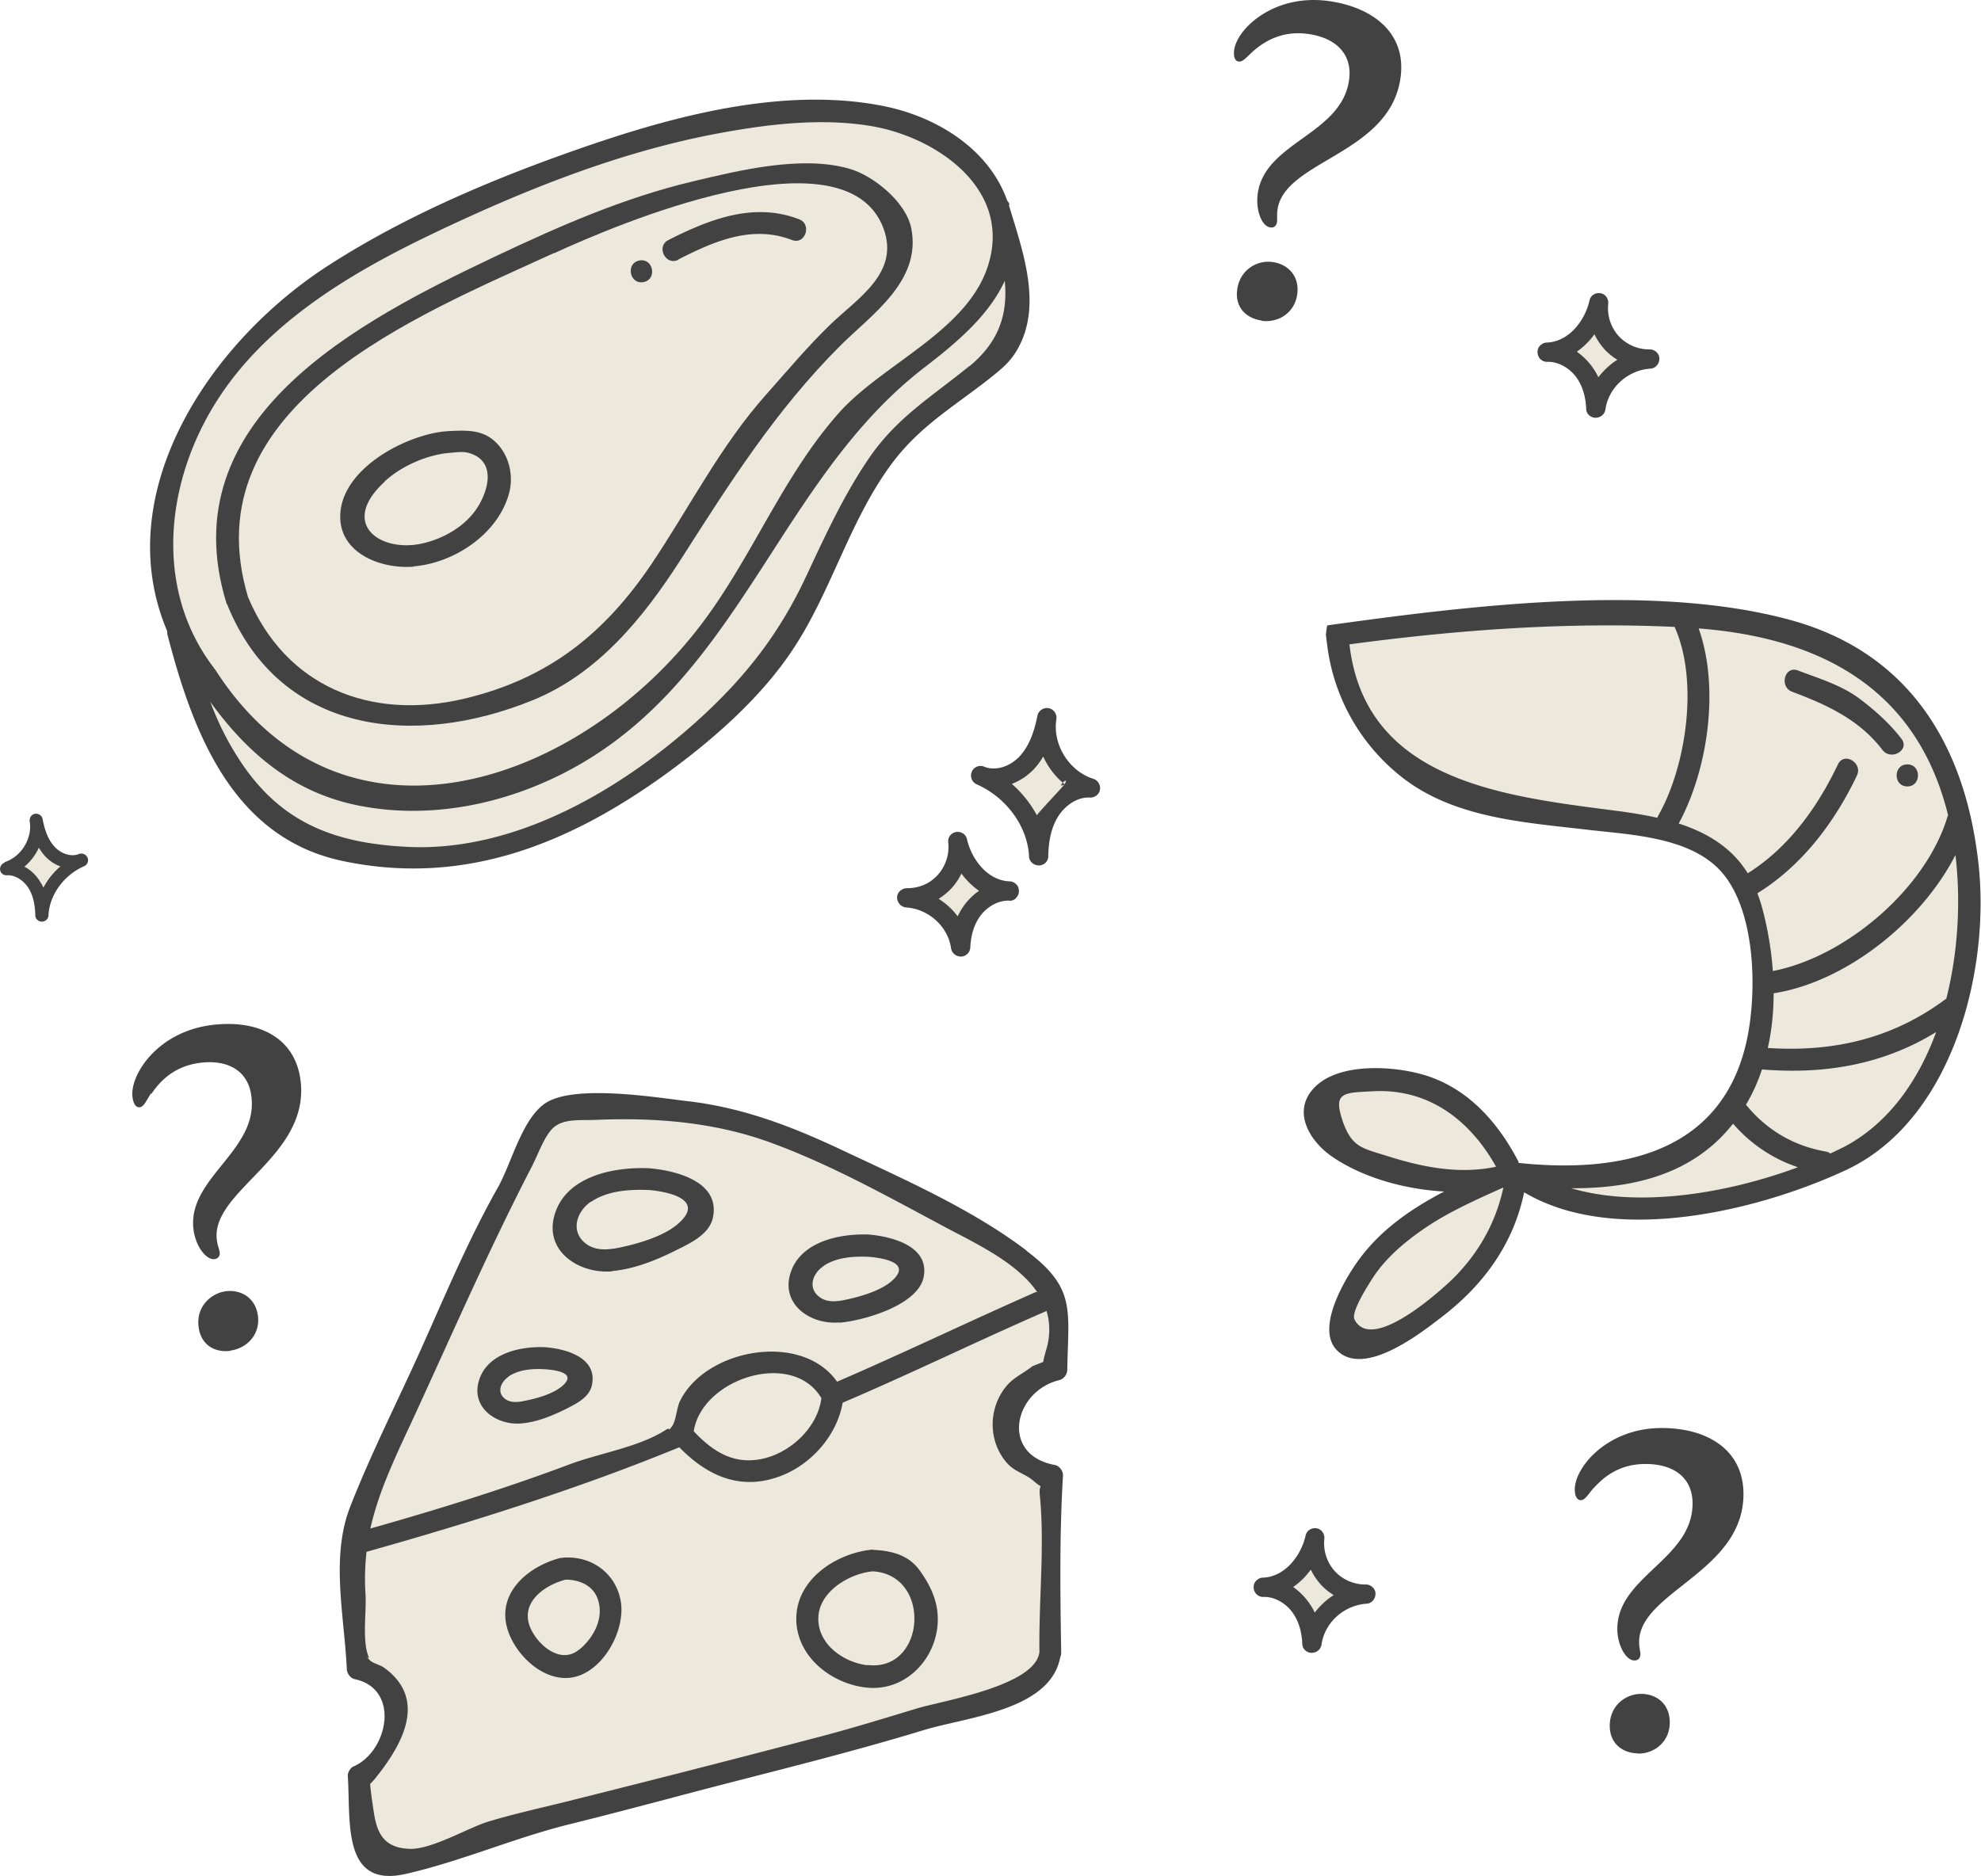
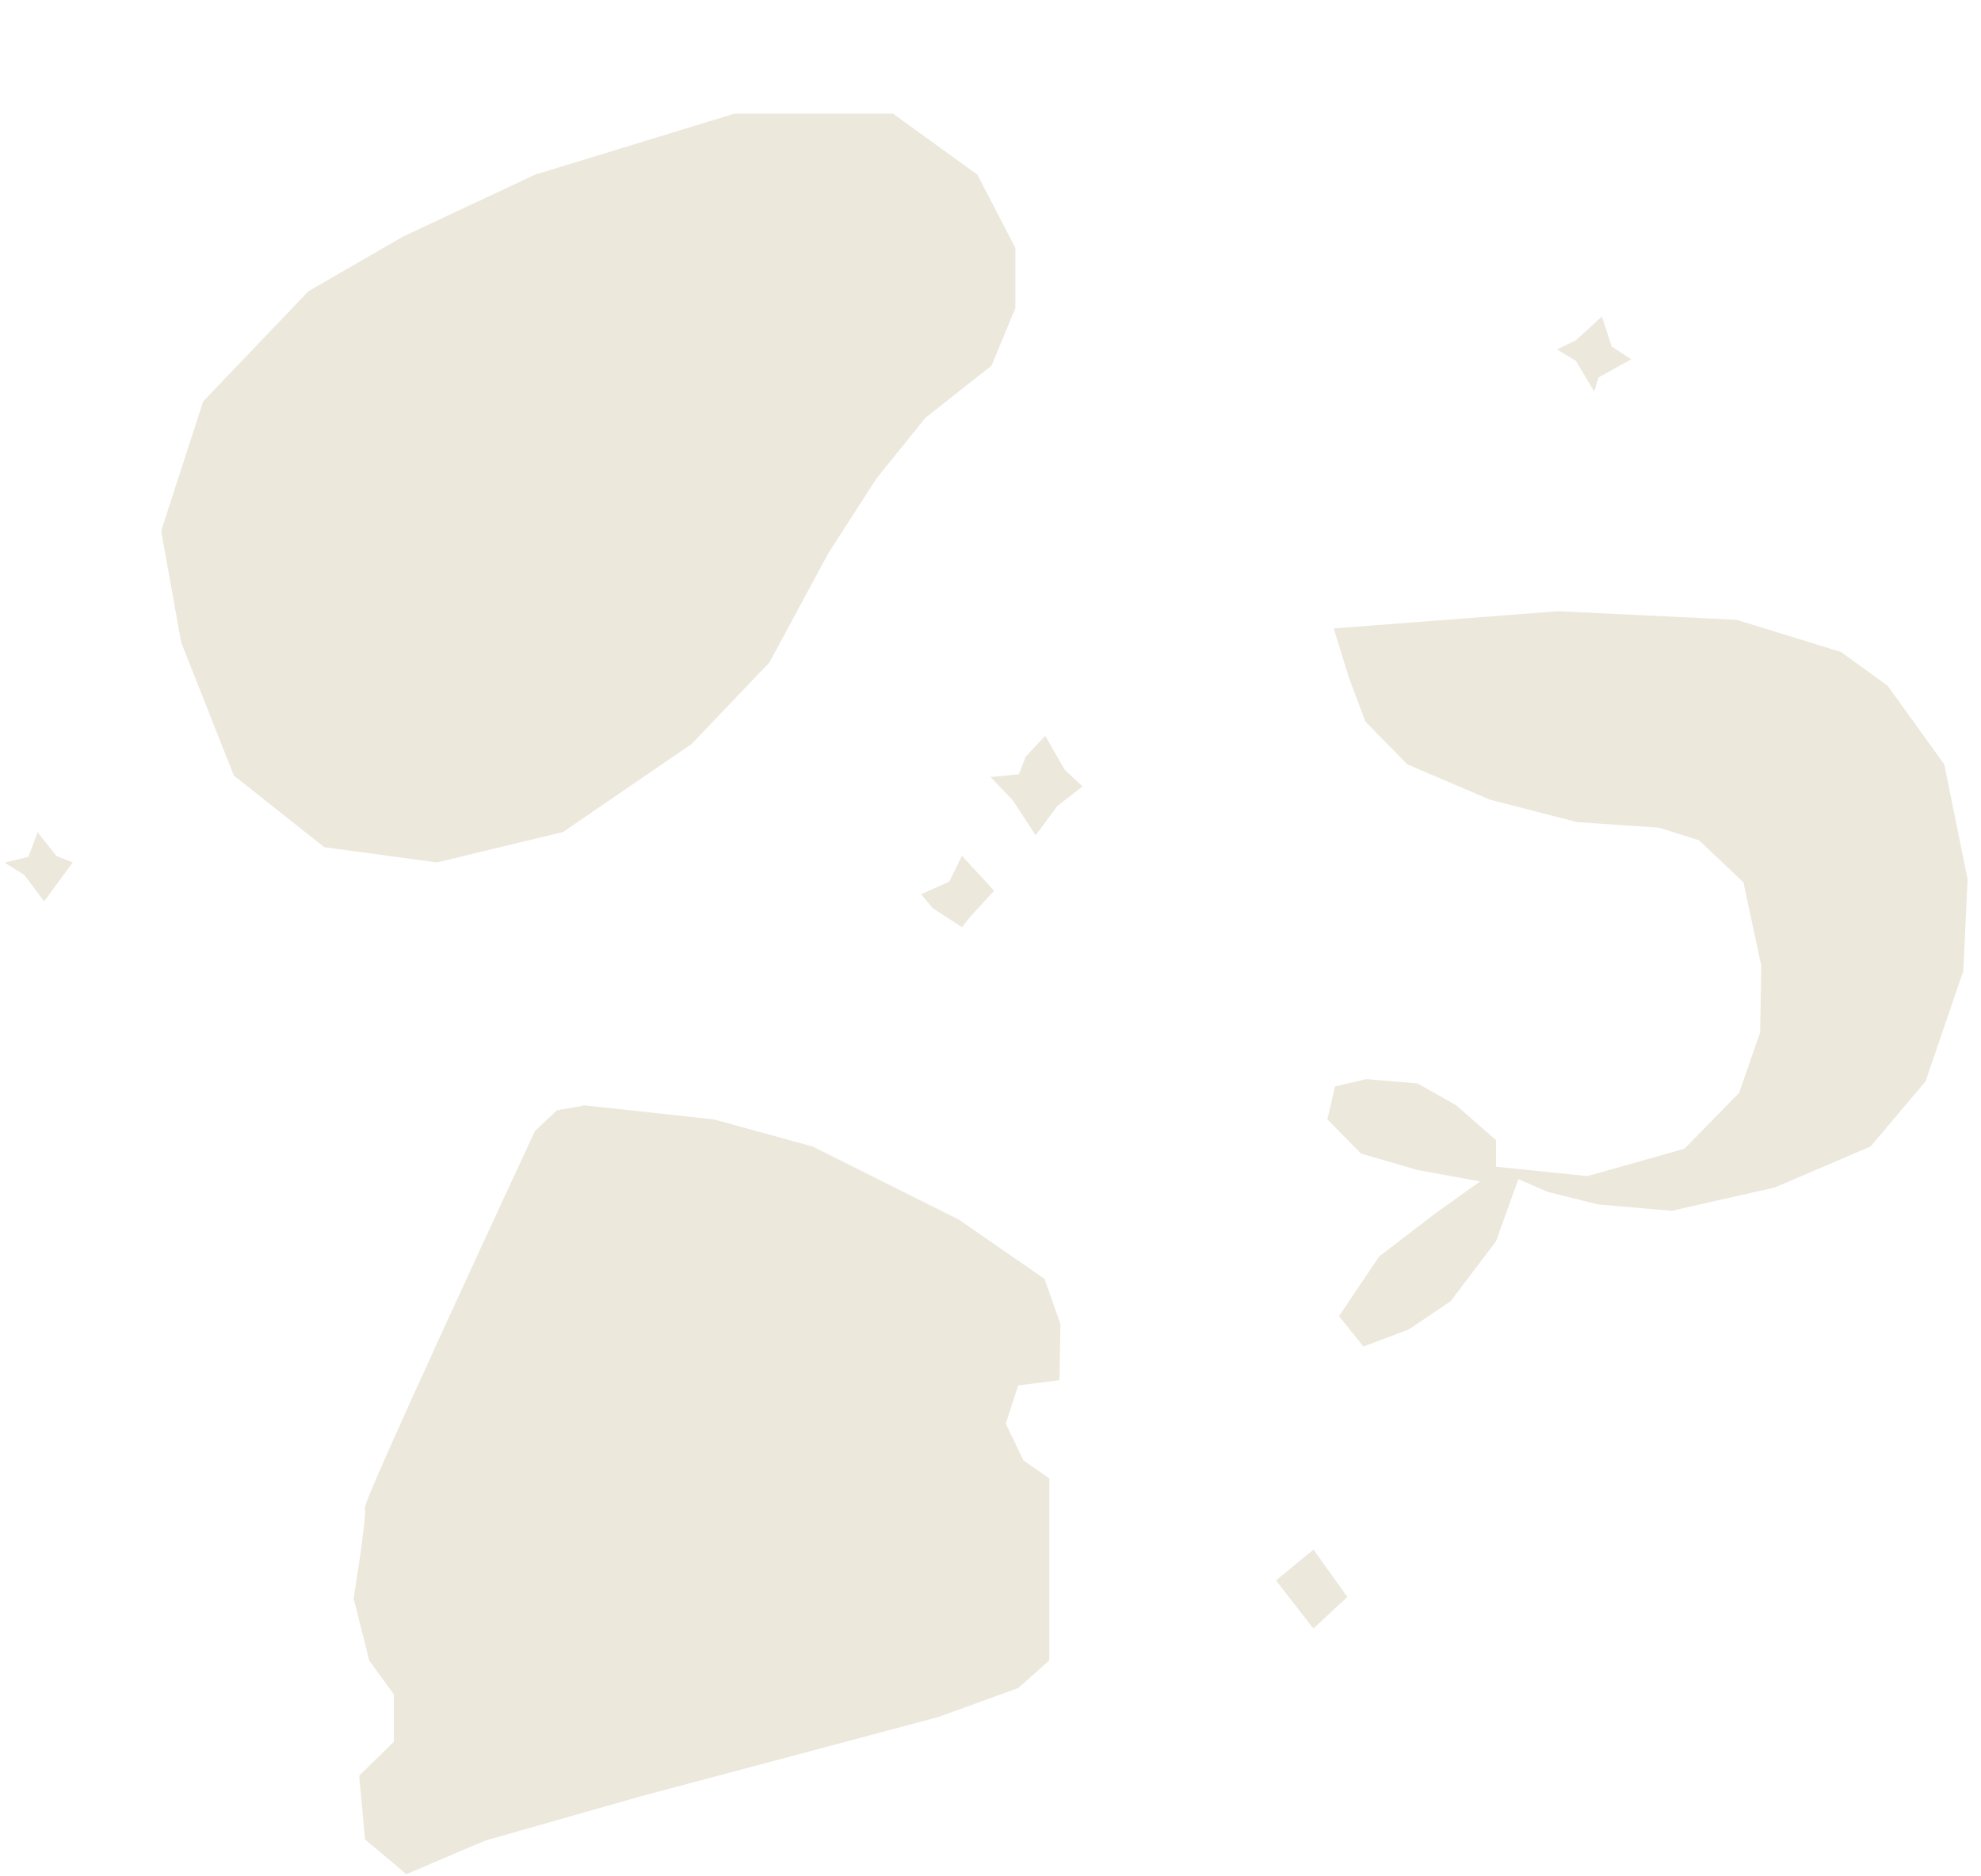
<svg xmlns="http://www.w3.org/2000/svg" fill="none" viewBox="0.03 0 187.93 178">
  <g clip-path="url(#a)">
    <path d="m124.632 147.032 3.219 4.493-3.219 3.003-3.556-4.565zM3.595 78.97l1.801 2.258 1.538.6-2.715 3.7-1.874-2.498-1.874-1.177L2.73 81.3zm87.69 2.234 3.051 3.315-2.186 2.379-.865 1.08-2.739-1.777-1.129-1.345 2.667-1.202zm6.055-9.418 1.85-1.97 1.825 3.195 1.706 1.61-2.378 1.85-2.067 2.787-2.162-3.315L94 73.733l2.69-.265zm52.181-39.496 2.475-2.259.937 2.859 1.85 1.201-3.123 1.73-.385 1.345-1.754-2.93-1.777-1.082zm-22.967 27.34 21.31-1.634 16.913.817 9.898 3.05 4.421 3.196 5.381 7.472 2.211 10.907-.409 8.697-3.579 10.475-5.214 6.174-9.081 3.892-9.778 2.211-6.991-.601-4.805-1.201-2.763-1.201-2.114 5.886-4.301 5.694-3.988 2.69-4.3 1.61-2.307-2.883 3.796-5.646 5.286-4.06 4.3-3.075-5.934-1.081-5.358-1.562-3.195-3.243.721-3.124 2.979-.696 4.853.408 3.652 2.066 3.796 3.316v2.522l8.673.889 9.201-2.594 5.189-5.31 1.994-5.742.097-6.342-1.682-7.88-4.205-3.989-3.795-1.2-7.785-.53-8.288-2.138-7.808-3.34-3.988-4.06-1.538-4.108zm-71.21 45.238 12.397 1.346 9.37 2.57 13.886 6.944 8.12 5.621 1.514 4.277-.096 5.333-3.916.505-1.177 3.628 1.681 3.483 2.45 1.706v17.274l-2.954 2.619-7.616 2.762-28.133 7.496-14.776 4.205-7.52 3.195-3.915-3.292-.553-6.054 3.291-3.219v-4.493l-2.33-3.195-1.49-5.91s1.298-8 1.058-8.577 16.144-35.773 16.144-35.773l2.09-1.97 2.475-.433zM50.78 16.577l18.907-5.79H84.75l8 5.79 3.604 6.943v5.718l-2.258 5.454-6.27 4.949-4.637 5.742-4.565 7.087-5.598 10.379-7.375 7.736-12.205 8.36-11.964 2.884-10.691-1.442-8.577-6.799-4.997-12.637-1.898-10.571 3.988-12.3L29.3 27.628l8.985-5.19z" fill="#ECE8DC" />
-     <path d="M95.802 19.436a.85.85 0 0 0-.216-.384c-1.778-5.022-6.871-8.073-11.965-9.034-9.081-1.73-19.051.817-27.628 3.748-8.553 2.931-17.25 6.535-24.866 11.46-11.34 7.328-20.757 21.67-15.232 34.668v.24c2.403 9.298 6.175 19.388 16.697 21.574 11.484 2.403 21.455-1.633 30.704-8.336 4.42-3.22 8.938-7.184 11.965-11.772 3.58-5.406 5.261-11.845 9.057-17.178 2.739-3.868 5.982-5.67 9.586-8.505 1.081-.865 1.946-1.538 2.643-2.763 2.426-4.228.456-9.466-.817-13.718zm-75.15 18.523c4.685-7.327 12.613-12.036 20.277-15.712 8.673-4.156 17.85-7.856 27.34-9.61 4.661-.865 9.706-1.466 14.415-.673 4.469.745 9.658 3.604 11.124 8.025.48 1.465.552 3.123.048 4.9-1.802 6.44-10.043 9.563-14.247 14.295-5.165 5.814-8.024 13.19-12.589 19.437-11.316 15.52-34.331 24.048-46.584 4.9-.024-.047-.072-.047-.096-.096-.024-.048-.024-.096-.072-.12-5.694-7.52-4.517-17.706.384-25.346m71.33-3.22c-3.436 2.812-6.751 4.782-9.37 8.53-2.498 3.603-4.3 7.568-6.15 11.508-2.547 5.43-5.814 9.585-10.259 13.598-7.327 6.606-17.298 12.445-27.412 11.988-6.559-.312-11.652-2.018-15.544-7.52-1.466-2.09-2.475-4.132-3.267-6.246 3.555 4.925 8 8.697 14.246 9.874 7.256 1.393 14.92-.433 21.214-4.18 15.064-8.962 18.812-27.124 32.362-37.48 2.93-2.257 6.054-4.876 7.543-8.167.289 2.955-.408 5.693-3.363 8.12z" fill="#424242" />
-     <path d="M21.613 57.347s0 .096.024.144c4.997 12.157 17.658 13.526 28.902 8.962 6.222-2.523 10.523-7.832 14.055-13.334 4.636-7.256 9.009-14.175 15.135-20.301 2.98-2.98 7.736-6.126 6.751-11.148-.48-2.474-3.58-5.02-5.91-5.67-4.493-1.273-10.33.145-14.775 1.202-6.631 1.585-12.59 4.204-18.74 7.111C34.13 30.44 16.111 39.69 21.517 57.251c0 .048.048.072.072.12zm30.992-33.322c5.742-2.643 27.7-12.06 31.257-2.307 1.513 4.205-2.475 6.583-5.07 9.082-2.138 2.066-4.06 4.372-6.054 6.607-4.349 4.877-7.255 10.667-10.86 16.048-4.492 6.68-9.825 10.932-17.754 12.83-8.985 2.138-17.01-1.154-20.565-9.634C18.105 38.416 39.704 29.935 52.605 24z" fill="#424242" />
-     <path d="M39.247 53.744c3.844-.313 7.977-3.027 9.058-6.871.504-1.778 0-3.844-1.418-5.07-1.273-1.105-2.859-.96-4.468-.889-.048 0-.072.024-.12.024h-.145c-3.675.409-9.25 3.34-9.802 7.424-.528 3.94 3.604 5.67 6.92 5.406zm-2.738-8.049c1.585-1.465 3.94-2.498 6.054-2.715.624-.047 1.393-.168 1.946 0 2.81.817 1.73 3.917.624 5.454-1.249 1.73-3.435 2.883-5.501 3.22-3.796.6-7.28-2.09-3.147-5.91zm24.577-18.931c1.321-.265.913-2.307-.408-2.043-1.322.265-.913 2.307.408 2.043m3.291-2.139c3.388-1.73 6.992-3.315 10.788-1.85 1.249.481 1.921-1.489.672-1.97-4.3-1.657-8.505 0-12.397 1.97-1.2.601-.264 2.475.937 1.875zm33.034 94.034c-5.189-3.94-11.652-6.775-17.514-9.538-4.733-2.234-9.417-4.036-14.655-4.637-3.051-.36-10.931-1.658-13.574.264-2.162 1.562-3.123 5.646-4.396 7.905-2.835 5.045-4.853 9.898-7.232 15.207-2.258 5.045-4.78 9.971-6.799 15.136-1.85 4.757-.553 10.283-.312 15.328 0 .432.312.913.769 1.009 4.348.937 3.147 6.871-.145 8.288-.312.145-.552.577-.528.913.288 4.253-.6 10.667 5.502 9.274 5.189-1.177 10.234-3.388 15.423-4.685 4.085-1.009 8.145-2.09 12.23-3.171 7.159-1.874 14.318-3.604 21.405-5.766 4.157-1.274 12.06-1.874 13.022-6.919.048-.12.096-.289.096-.457-.096-5.598-.168-11.195.168-16.793.024-.433-.336-.937-.769-1.009-5.213-.961-3.916-6.991.409-8.049.456-.12.768-.552.768-1.009.097-5.717.841-7.712-3.868-11.267zm-46.824-8.193c.529-1.009 1.177-2.931 2.114-3.603.961-.697 2.33-.553 3.82-.601 5.526-.24 11.124.192 16.361 2.066 5.766 2.066 11.244 5.141 16.65 8.024 2.906 1.562 6.943 3.388 8.889 6.247-.073 0-.169 0-.24.048-6.271 2.763-12.446 5.742-18.74 8.457-3.388-4.805-12.493-3.1-14.895 1.826-.313.6-.385 1.873-.745 2.378-.553.745.024-.048-.673.408-2.474 1.586-6.27 2.187-9.033 3.22-6.199 2.33-12.565 4.3-18.932 6.102.769-3.412 2.234-6.511 3.892-10.066 3.82-8.265 7.352-16.433 11.532-24.482zm27.364 22.199c-.36 2.859-3.05 5.286-5.766 5.79-2.69.505-4.612-.817-6.342-2.643.745-4.973 9.346-7.808 12.108-3.147m17.442-1.009c-1.61 2.09-1.61 5.093.12 7.112.77.912 1.754 1.033 2.595 1.777.313.265.505.409.649.481-.072.12-.144.384-.072.961.456 4.757-.12 9.946-.048 14.751-.337 3.219-9.178 4.637-11.58 5.358-3.1.937-6.199 1.898-9.322 2.714a2101 2101 0 0 1-24.313 6.223c-2.354.576-4.709 1.105-7.04 1.802-1.97.6-5.429 2.691-7.52 2.594-3.266-.12-3.218-2.69-3.579-4.877 0-.048-.096-.744-.144-1.273.072-.072.192-.192.384-.408 2.427-2.979 5.262-7.496.961-10.619-.384-.289-1.153-.433-1.417-.769-.625-.745.072.12-.072-.288-.625-1.562-.192-4.181-.288-5.887a22.6 22.6 0 0 1 .096-4.06c9.97-2.811 20.085-5.982 29.67-9.922 2.523 2.595 5.598 4.108 9.322 2.835 3.051-1.033 5.622-3.868 6.174-7.063 6.487-2.763 12.806-5.862 19.268-8.673.024 0 .048-.024.072-.048.337 1.129.385 2.402-.072 3.844-.144.504-.216.816-.24 1.009-.432.168-1.033.408-1.033.408-.889.721-1.826 1.057-2.547 1.994z" fill="#424242" />
-     <path d="M58.107 120.605c2.09-.192 4.132-1.009 6.006-1.946 1.297-.649 3.147-1.466 3.532-3.051.817-3.532-3.628-4.565-6.054-4.757-3.22-.144-7.712.696-8.89 4.228-1.2 3.58 2.235 5.838 5.43 5.55zm-2.018-6.559c1.586-1.081 3.676-1.201 5.502-1.129 1.801.144 5.477.913 2.69 3.267-1.321 1.105-3.555 1.778-5.213 2.138-1.081.241-2.33.433-3.315-.216-1.658-1.105-1.106-3.099.336-4.084zm-6.631 21.022c1.465-.12 2.883-.697 4.204-1.346.985-.504 2.283-1.105 2.523-2.306.552-2.619-2.523-3.436-4.397-3.58-2.33-.12-5.477.553-6.294 3.075-.865 2.619 1.61 4.349 3.988 4.157zm-1.201-4.445c1.009-.697 2.354-.769 3.507-.697.961.072 3.027.337 1.634 1.562-.84.745-2.33 1.177-3.412 1.393-.624.145-1.393.289-1.97-.096-.889-.6-.528-1.609.24-2.138zm31.424-5.117c2.258-.192 7.352-1.634 7.952-4.253.673-3.003-3.003-3.916-5.14-4.108-2.716-.12-6.464.625-7.449 3.58-1.009 3.027 1.874 4.997 4.613 4.757zm-1.561-5.358c1.249-.865 2.93-.961 4.396-.889 1.346.12 4.084.577 2.09 2.307-1.057.913-2.883 1.441-4.204 1.73-.84.192-1.802.336-2.547-.169-1.225-.817-.793-2.258.289-2.979zm4.708 26.884c-3.387.312-7.183 2.739-7.255 6.463s3.46 6.414 6.919 6.655c3.291.216 5.982-2.379 6.439-5.574.288-2.09-.409-3.82-1.61-5.502-1.081-1.537-2.667-1.922-4.493-2.018zm-.504 10.979c-2.258-.264-4.757-1.994-4.661-4.54.096-2.475 2.931-4.157 5.165-4.373 5.646.336 5.022 9.562-.504 8.889zm-28.854-10.21s-.072 0-.096.024h-.168c-3.003.769-6.006 3.243-5.07 6.631.721 2.618 3.7 5.453 6.607 4.612 2.691-.792 4.613-4.468 4.18-7.111-.456-2.667-2.762-4.348-5.429-4.156zm1.466 8.745c-1.682 1.369-3.748-.337-4.517-1.922-1.177-2.427 1.105-4.156 3.243-4.733 1.274-.024 2.595.529 3.051 1.778.673 1.802-.336 3.724-1.753 4.877zm71.041-95.018a18.87 18.87 0 0 0 7.063 12.228c4.997 3.916 11.7 4.277 17.779 4.997 3.94.457 9.441.673 12.396 3.844 3.484 3.748 3.508 11.869 2.475 16.337-2.45 10.667-12.229 12.397-21.598 11.412 0-.072 0-.12-.048-.192-1.97-3.772-4.901-7.039-9.13-8.217-2.835-.793-7.832-1.105-10.138 1.202-2.235 2.234-.577 5.069 1.585 6.582 2.835 1.97 6.823 3.124 10.667 3.34-3.075 1.609-5.934 3.555-8.048 6.414-1.297 1.754-4.156 6.487-2.162 8.601 2.571 2.739 8.12-1.681 9.97-3.099 4.012-3.075 6.823-6.967 7.832-11.844 8.553 5.093 22.223 1.754 30.488-2.09 10.114-4.685 13.742-18.86 12.613-29.07-1.225-11.148-6.487-19.989-17.731-23.112-13.021-3.604-30.727-1.37-44.037.48-.048 0-.144.89-.144.89m58.861 34.523c-5.07 3.796-10.691 5.093-16.938 4.685.385-1.682.553-3.436.553-5.19 6.727-1.033 13.934-6.654 17.25-13.117.504 4.204.288 9.081-.865 13.622m-56.651-33.61c10.187-1.37 20.589-2.14 30.872-1.659 2.33 5.166 1.081 13.334-1.586 17.971-.024.048-.024.096-.048.144-1.153-.264-2.354-.456-3.579-.624-10.667-1.394-24.121-2.691-25.635-15.857zm31.256 17.009c2.763-5.07 3.916-12.854 1.898-18.523 11.821.912 20.758 5.886 23.665 17.73 0 .048-.048.048-.048.096-2.042 6.871-9.682 13.358-16.577 14.68a32 32 0 0 0-1.057-6.151 15 15 0 0 0-.409-1.225c4.229-2.62 7.328-6.727 9.442-11.172.576-1.201-1.225-2.282-1.802-1.057-1.946 4.084-4.685 7.904-8.553 10.33-1.513-2.426-3.796-3.82-6.511-4.708zm-31.881 28.181c-.937-2.739.145-2.643 2.883-2.787 5.286-.288 9.226 2.763 11.677 7.159-3.484.745-6.968.048-10.307-1.009-2.427-.768-3.364-.817-4.253-3.339zm10.667 14.799c-.768.793-7.856 7.448-9.537 4.06-.361-.696 1.345-3.339 1.801-4.036 1.202-1.826 2.98-3.315 4.757-4.541 2.331-1.609 4.998-2.786 7.568-3.94-.696 3.22-2.21 6.007-4.589 8.457m11.028-8.385c5.189.025 10.427-1.009 14.223-4.853.408-.408.768-.84 1.129-1.273a13.9 13.9 0 0 0 6.15 4.132c-6.511 2.427-14.991 3.916-21.502 1.994m25.706-3.843c-.36.192-.744.36-1.129.552a.9.9 0 0 0-.432-.192c-3.051-.529-5.646-2.066-7.568-4.445a16.8 16.8 0 0 0 1.514-3.339h.072c5.982.48 11.508-.505 16.457-3.556-1.73 4.709-4.589 8.769-8.89 10.98z" fill="#424242" />
-     <path d="M170.039 65.636c3.315 1.25 6.342 2.619 8.576 5.526.817 1.057 2.619 0 1.802-1.058-1.105-1.441-2.498-2.69-3.964-3.795-1.73-1.298-3.844-1.922-5.862-2.691-1.249-.48-1.802 1.537-.552 2.018m10.931 8.985c1.345 0 1.345-2.09 0-2.09-1.346 0-1.346 2.09 0 2.09M118.914 4.853c-.649.6-.985 1.033-1.37.985-.408-.048-.504-.529-.432-1.105.288-2.042 3.796-5.334 8.937-4.637 4.228.577 7.424 3.051 6.847 7.256-.985 7.303-11.051 7.856-11.676 12.565-.072.552 0 .937-.048 1.153-.048.336-.264.576-.649.504-.768-.096-1.393-1.585-1.177-3.195.673-4.925 7.976-5.598 8.673-10.835.312-2.403-1.249-3.964-3.916-4.325-2.667-.36-4.348.913-5.189 1.634m.817 25.562c-1.418-.192-2.571-1.2-2.331-2.955.264-1.874 1.898-2.81 3.364-2.594 1.393.192 2.57 1.273 2.33 3.05-.24 1.779-1.802 2.74-3.387 2.523zM14.358 103.739c-.48.745-.673 1.273-1.058 1.322-.408.048-.624-.385-.696-.937-.288-2.043 2.258-6.15 7.4-6.847 4.228-.577 7.952.96 8.528 5.165.985 7.303-8.553 10.523-7.928 15.232.072.552.24.888.264 1.129.048.336-.096.6-.48.672-.769.097-1.778-1.153-1.994-2.762-.673-4.926 6.198-7.52 5.478-12.734-.313-2.402-2.259-3.483-4.926-3.123-2.666.361-3.94 2.042-4.564 2.955zm7.543 24.433c-1.417.193-2.786-.48-3.027-2.234-.264-1.874 1.081-3.195 2.547-3.411 1.393-.193 2.835.552 3.075 2.306s-1.009 3.099-2.595 3.315zm129.326 12.998c-.576.673-.841 1.177-1.225 1.177-.409 0-.577-.456-.577-1.033 0-2.066 3.051-5.814 8.241-5.814 4.276 0 7.76 2.018 7.76 6.27 0 7.376-9.898 9.274-9.898 14.031 0 .553.12.913.12 1.153 0 .337-.168.601-.577.601-.769 0-1.61-1.394-1.61-3.003 0-4.973 7.136-6.607 7.136-11.893 0-2.426-1.754-3.747-4.469-3.747s-4.18 1.489-4.925 2.306zm4.229 25.202c-1.418 0-2.715-.865-2.715-2.619 0-1.898 1.489-3.027 2.979-3.027 1.417 0 2.715.913 2.715 2.715s-1.418 2.955-3.003 2.955zM96.378 85.24a.9.9 0 0 0 .313-.673c0-.24-.072-.48-.24-.648-.169-.168-.385-.289-.625-.289-2.09-.072-3.604-2.042-4.06-3.988-.097-.48-.553-.768-1.033-.696a.89.89 0 0 0-.745 1.009 3.96 3.96 0 0 1-.985 3.05c-.745.842-1.778 1.274-2.931 1.274H86c-.48.048-.865.433-.865.865 0 .504.36.913.865.961 2.114.144 3.964 1.802 4.252 3.868.072.456.457.793.961.793a.91.91 0 0 0 .865-.865c.048-1.057.312-2.018.793-2.763.648-1.033 1.778-1.682 2.81-1.682h.049c.24.048.48-.048.672-.216zm-3.46-.72a5.9 5.9 0 0 0-1.609 1.657c-.168.24-.288.504-.432.769a6.6 6.6 0 0 0-1.802-1.658 6.5 6.5 0 0 0 1.25-1.033c.36-.408.672-.865.912-1.37a7.1 7.1 0 0 0 1.658 1.634zm7.328-16.29c.072-.48-.264-.96-.744-1.032-.48-.096-.961.24-1.057.72-.337 1.73-.89 3.003-1.706 3.868-.937.985-2.307 1.394-3.34.961a.9.9 0 0 0-1.177.48.915.915 0 0 0 .48 1.202c2.811 1.25 4.806 3.988 4.95 6.823 0 .48.432.865.937.865a.887.887 0 0 0 .889-.889c.024-1.465.288-2.619.816-3.556.697-1.249 1.97-2.066 3.124-1.994.456.024.889-.288.961-.744a.93.93 0 0 0-.625-1.034c-2.306-.72-3.892-3.267-3.508-5.645zm.769 6.2c-.937.504.577-1.01 0 0-.12.191-2.522 2.714-2.618 2.93a10.8 10.8 0 0 0-2.379-2.979 5.7 5.7 0 0 0 2.066-1.37c.337-.36.649-.768.913-1.225a7.2 7.2 0 0 0 2.018 2.619zm45.84-40.098h.048c1.033 0 2.162.648 2.81 1.681.481.745.745 1.706.793 2.763 0 .48.385.841.865.865.505 0 .889-.336.961-.793.289-2.066 2.114-3.724 4.253-3.868.504-.024.864-.456.864-.96 0-.457-.408-.842-.864-.866h-.072a3.94 3.94 0 0 1-2.932-1.273 3.96 3.96 0 0 1-.985-3.051c.049-.48-.264-.937-.744-1.01-.481-.071-.937.217-1.033.697-.433 1.922-1.97 3.917-4.061 3.989-.24 0-.456.12-.624.288a.82.82 0 0 0-.24.649c0 .264.12.504.312.672s.432.24.673.216zm4.444-2.595c.24.504.553.96.913 1.37.36.408.793.744 1.249 1.032-.696.433-1.297 1.01-1.801 1.658a5 5 0 0 0-.433-.769 6.2 6.2 0 0 0-1.61-1.657 7.1 7.1 0 0 0 1.658-1.634zm-31.376 119.788h.048c1.033 0 2.162.648 2.811 1.681.48.745.744 1.706.793 2.763 0 .481.384.841.864.865.505 0 .889-.336.961-.793.289-2.066 2.115-3.724 4.253-3.868.504-.024.865-.456.865-.961 0-.456-.409-.841-.865-.865h-.072a3.94 3.94 0 0 1-2.931-1.273 3.96 3.96 0 0 1-.985-3.051c.048-.481-.265-.937-.745-1.009-.481-.072-.937.216-1.033.697-.433 1.922-1.97 3.916-4.06 3.988-.241 0-.457.12-.625.288a.82.82 0 0 0-.24.649c0 .264.12.504.312.672a.88.88 0 0 0 .673.217zm4.468-2.571c.241.505.553.961.913 1.369.361.409.793.745 1.25 1.033-.697.433-1.298 1.01-1.802 1.658a5 5 0 0 0-.433-.769 6.2 6.2 0 0 0-1.609-1.657 7.1 7.1 0 0 0 1.657-1.634zM.471 81.853a.65.65 0 0 0-.432.696.606.606 0 0 0 .649.505c.792-.048 1.657.504 2.138 1.37.36.648.528 1.44.552 2.426 0 .336.289.6.625.6s.625-.264.625-.6c.096-1.946 1.465-3.82 3.387-4.661a.615.615 0 0 0 .312-.817.64.64 0 0 0-.816-.336c-.697.288-1.658 0-2.283-.673-.552-.576-.937-1.441-1.153-2.643a.64.64 0 0 0-.72-.504c-.337.048-.553.384-.505.72.264 1.634-.817 3.364-2.379 3.869zm3.244-1.418c.192.313.384.577.624.841.385.409.89.745 1.418.937a6.8 6.8 0 0 0-1.61 2.018c-.072-.144-.12-.288-.216-.408-.385-.697-.937-1.25-1.586-1.586a5.1 5.1 0 0 0 1.37-1.802" fill="#424242" />
  </g>
  <defs>
    <clipPath id="a">
      <path fill="#fff" d="M.039 0h187.922v178H.039z" />
    </clipPath>
  </defs>
</svg>